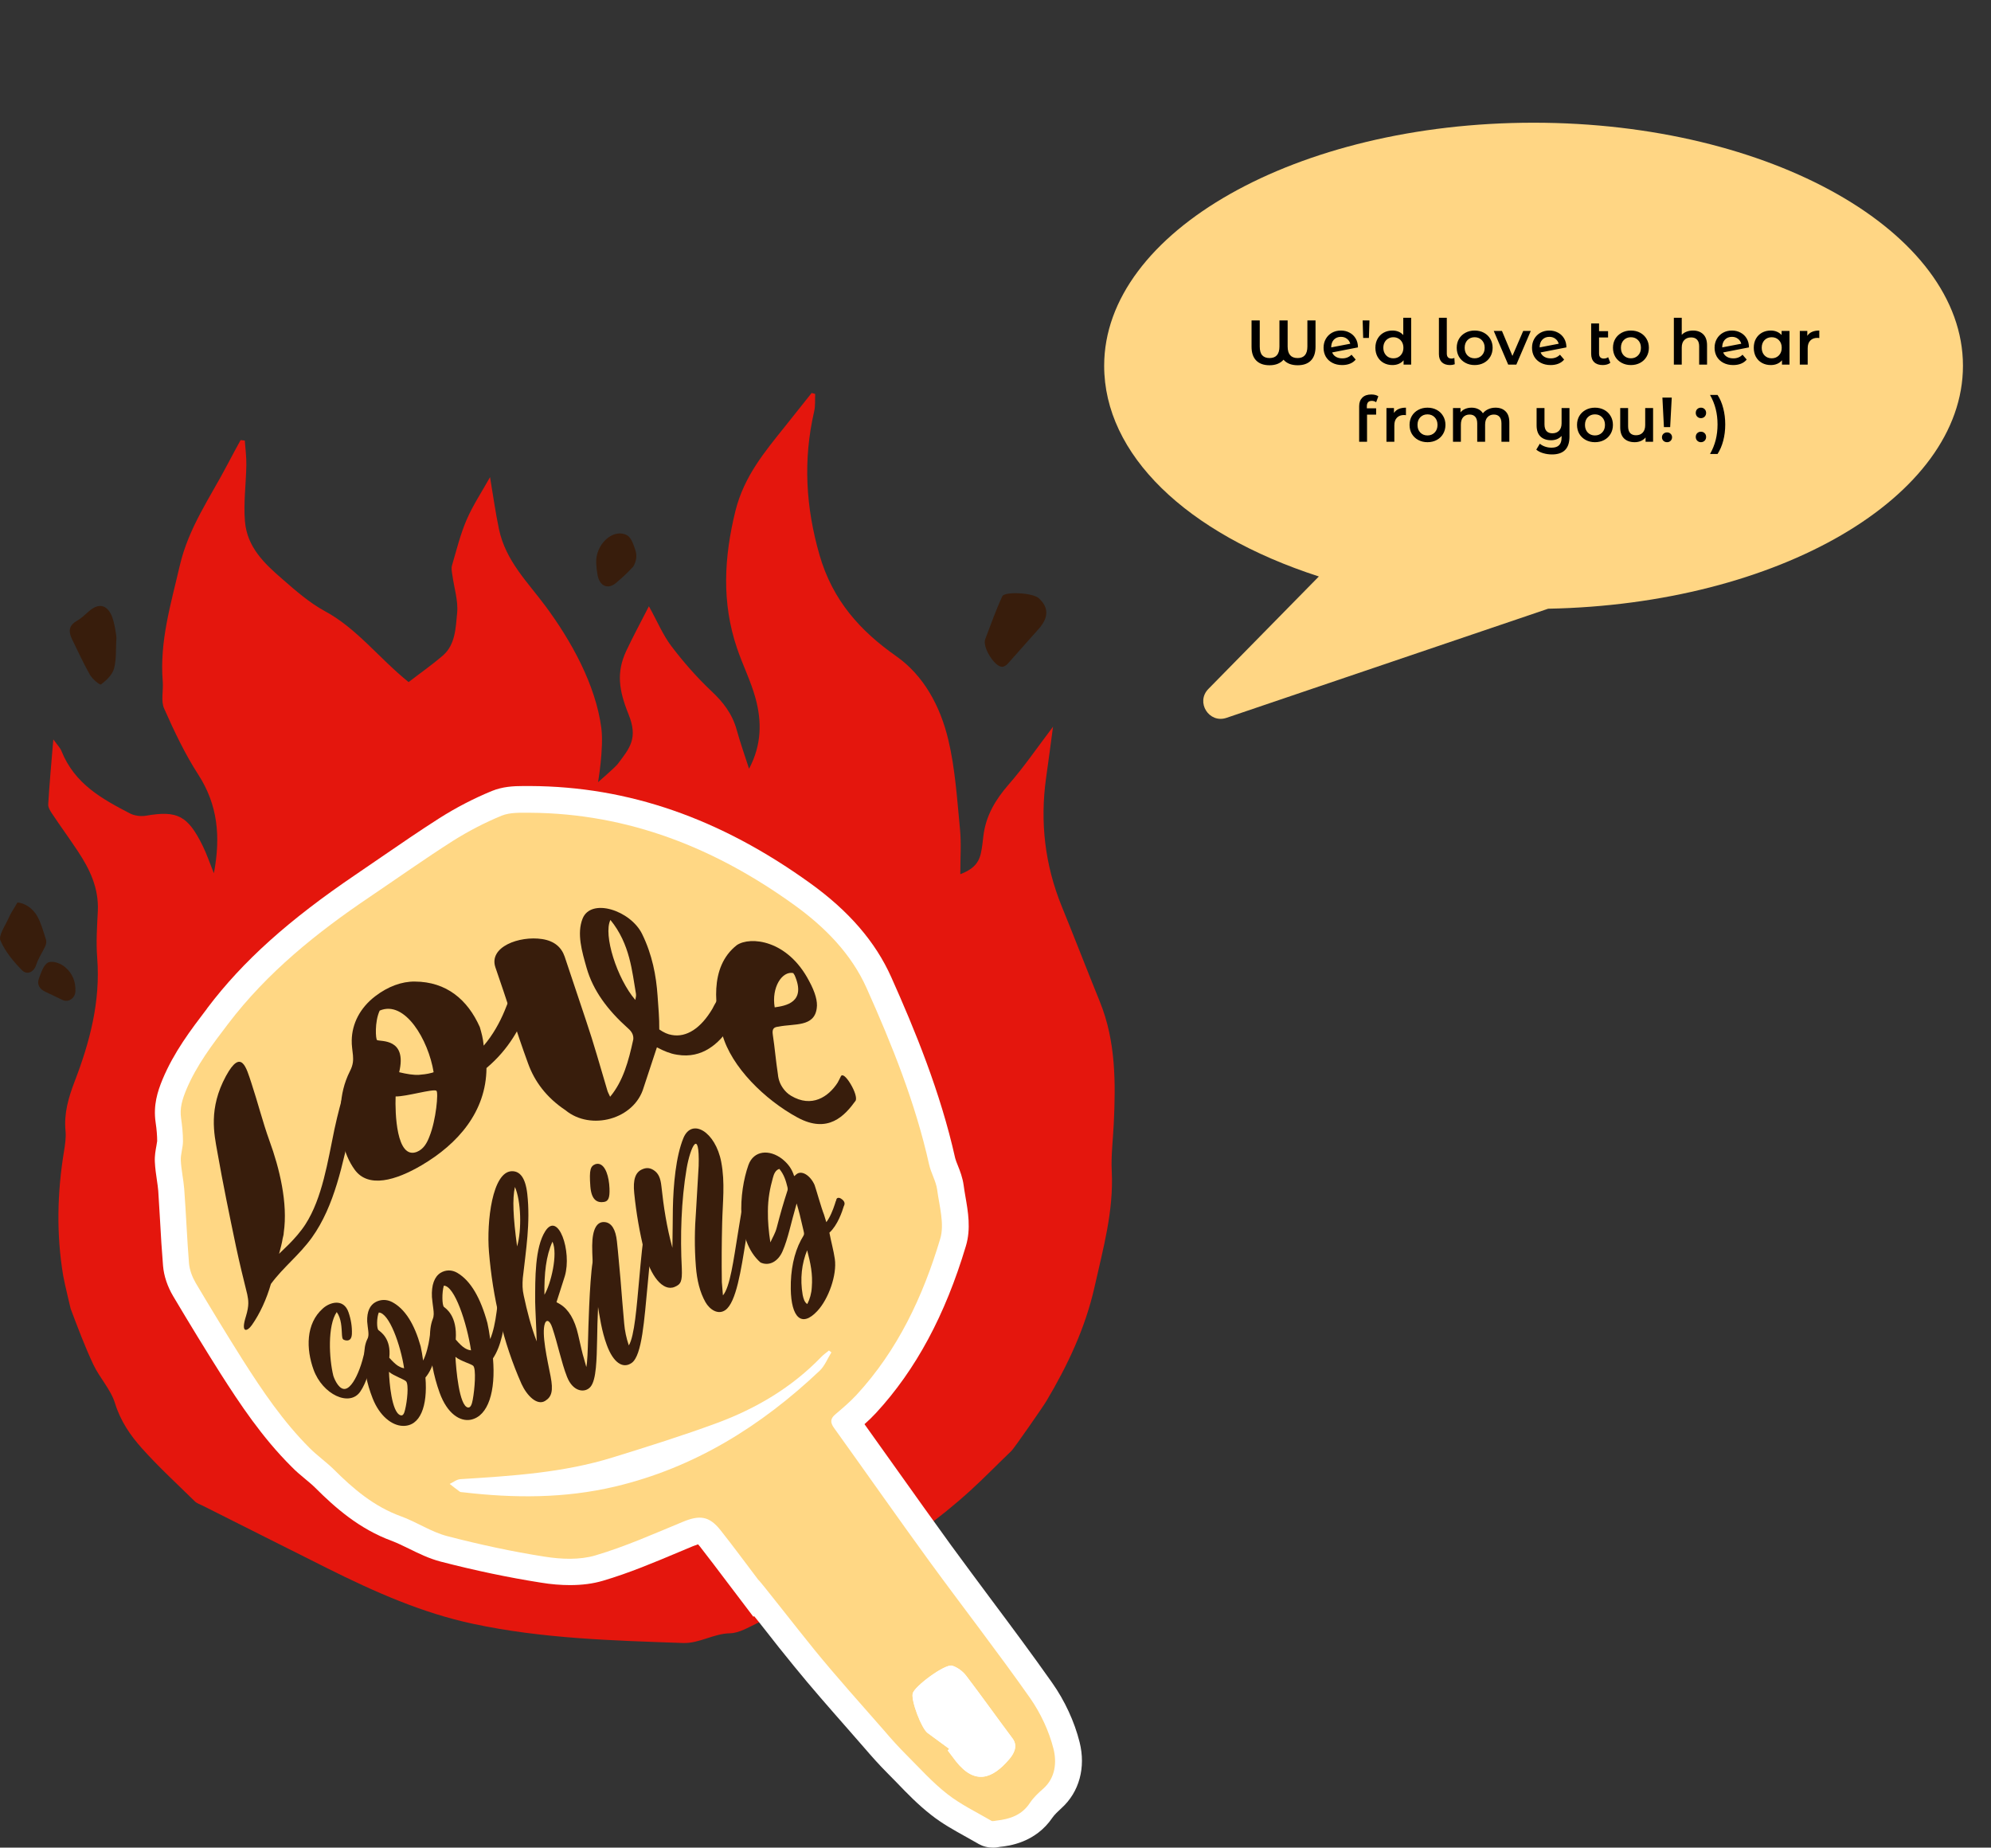
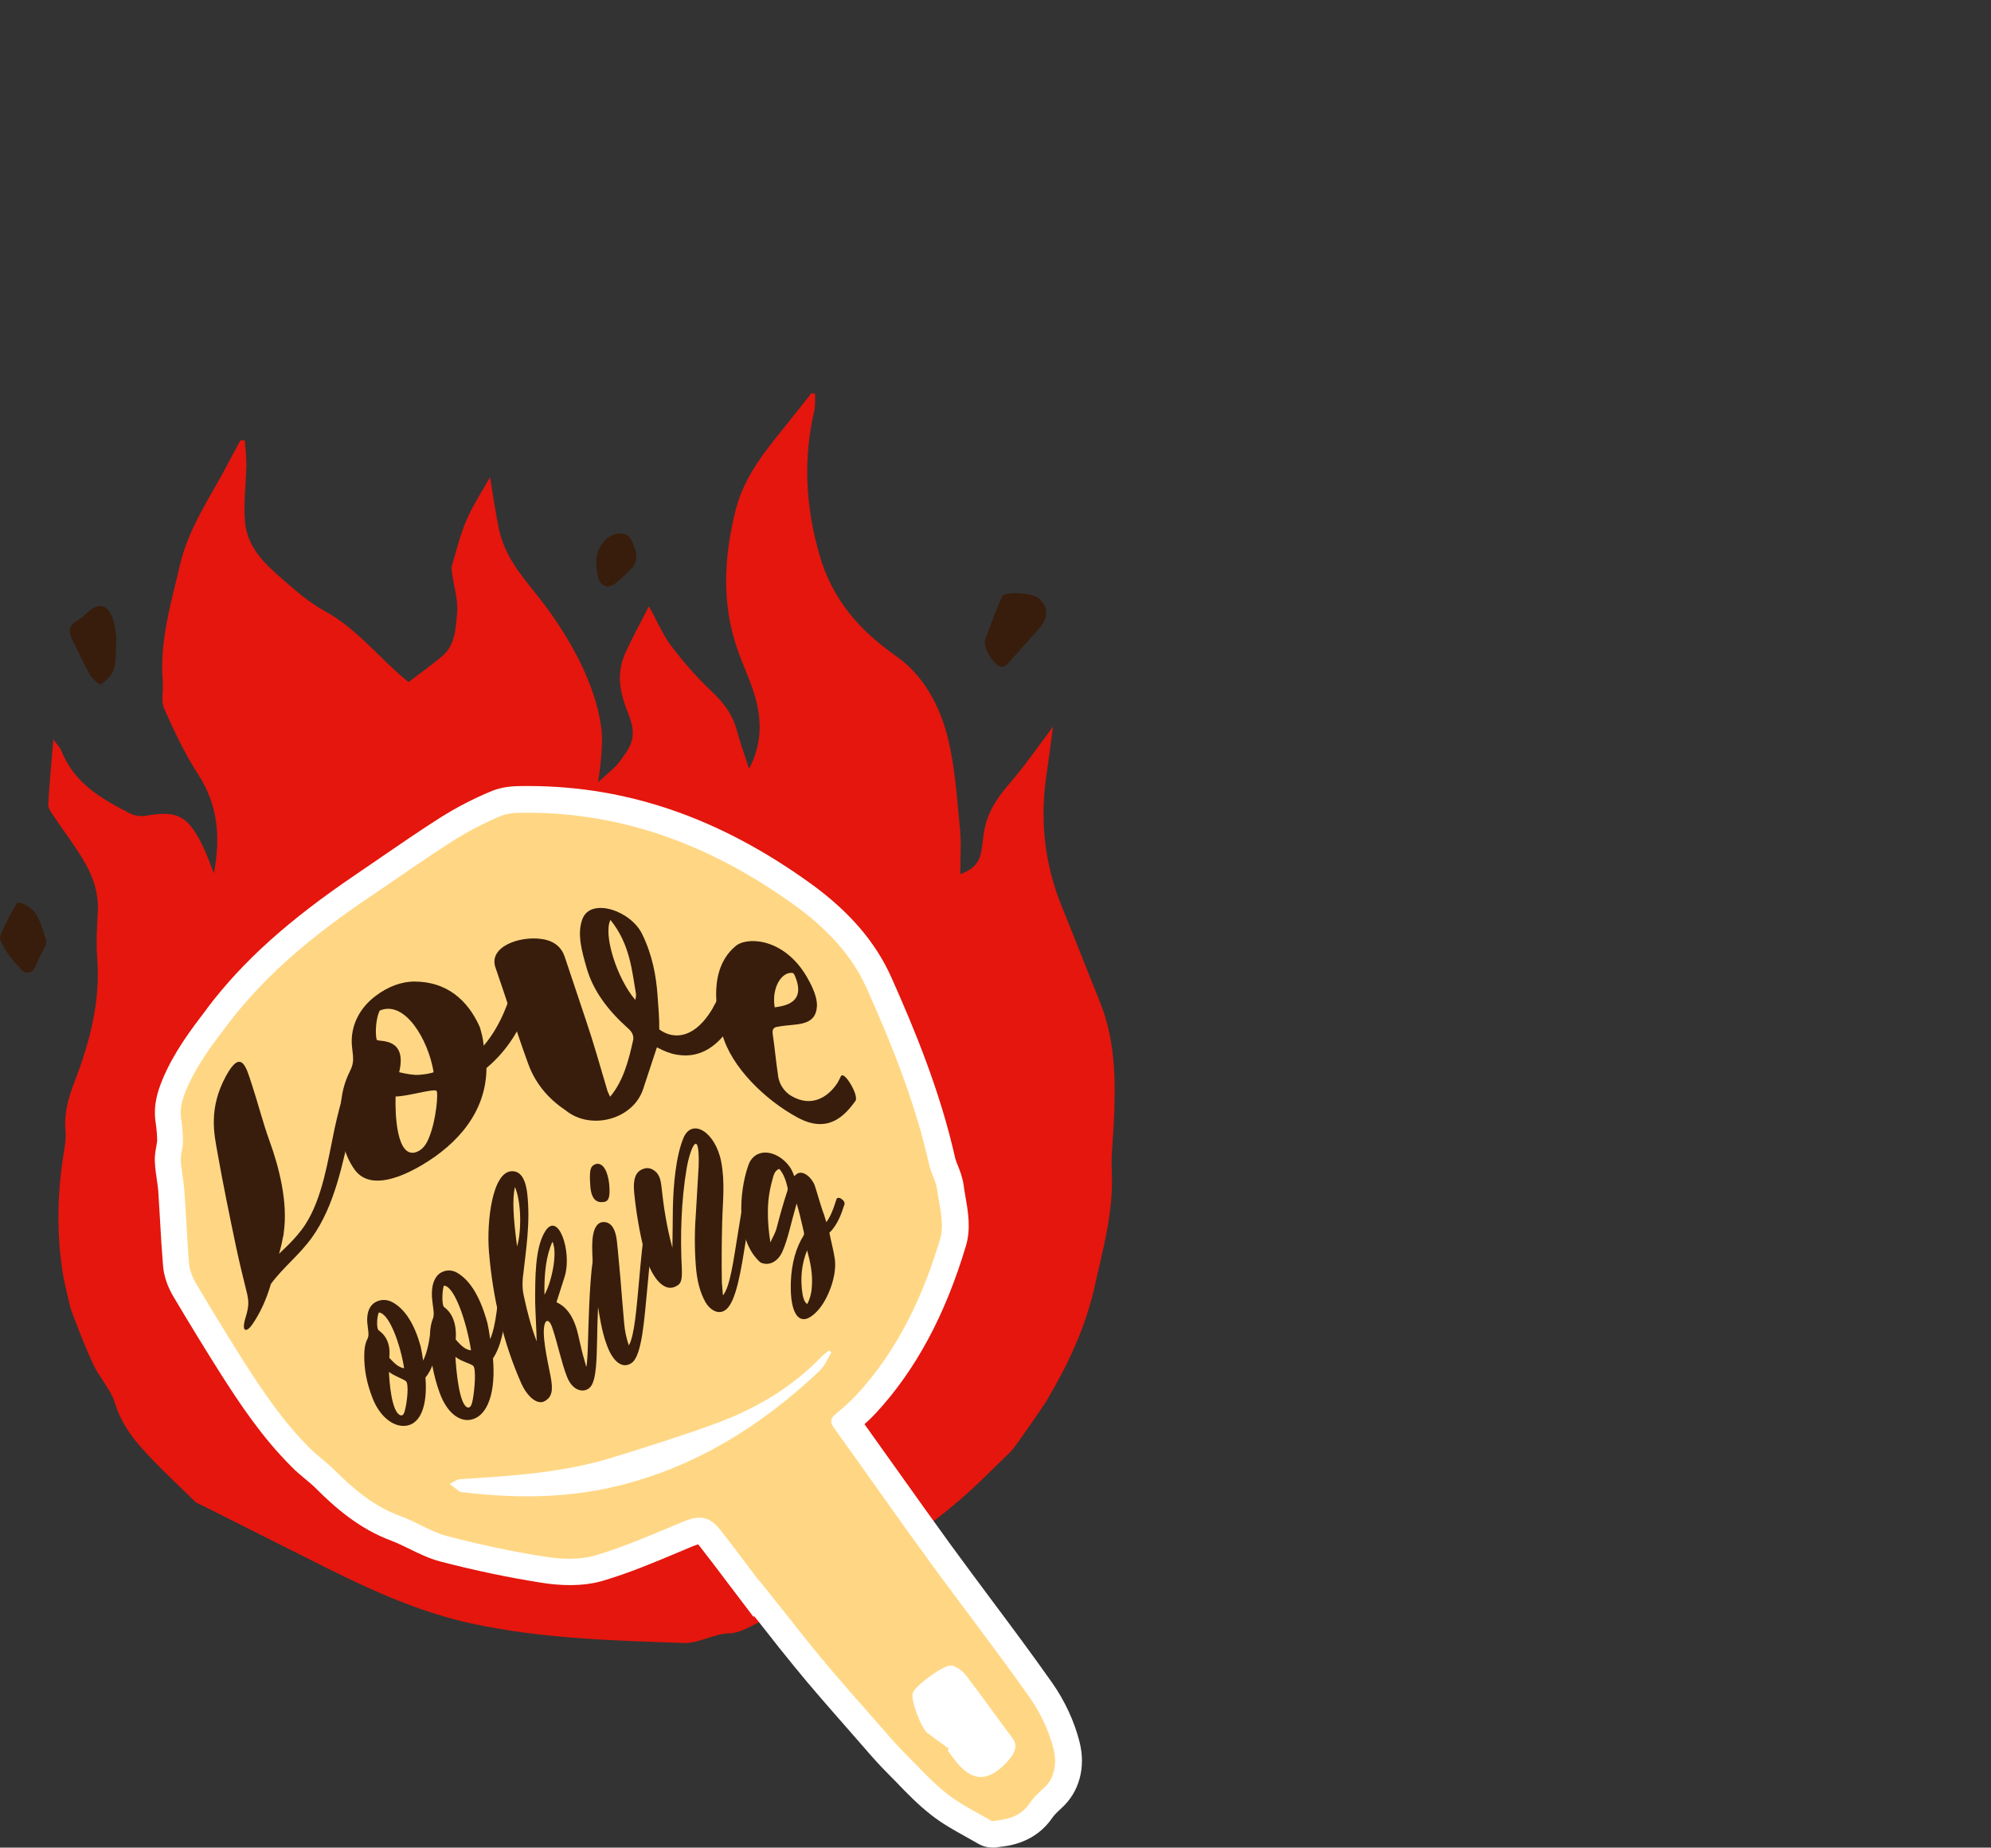
<svg xmlns="http://www.w3.org/2000/svg" width="568" height="527" viewBox="0 0 568 527" fill="none">
  <rect x="0" y="0" width="568" height="527" fill="#333333" stroke="none" />
  <g clip-path="url(#clip0_606_275005)">
    <path d="M18.032 363.883C16.049 352.077 16.313 340.227 18.253 328.422C18.561 326.528 18.87 324.501 18.694 322.607C18.209 317.541 19.531 313.092 21.295 308.467C25.615 297.234 28.701 285.649 27.732 273.183C27.379 268.778 27.688 264.284 27.908 259.879C28.217 253.316 25.615 247.942 22.265 242.876C19.884 239.264 17.327 235.784 14.946 232.216C14.373 231.379 13.712 230.321 13.756 229.44C14.109 223.582 14.638 217.723 15.211 210.895C16.445 212.613 17.195 213.318 17.547 214.243C21.339 223.67 29.186 227.899 37.034 231.995C38.401 232.7 40.208 232.92 41.707 232.656C50.569 231.114 53.611 232.656 57.843 241.29C58.989 243.625 59.827 246.136 61.017 249.087C63.001 238.603 62.12 229.529 56.565 220.939C52.773 215.08 49.687 208.56 46.821 202.085C45.851 199.927 46.645 196.931 46.425 194.332C45.499 182.879 48.761 172.263 51.274 161.382C53.831 150.37 60.047 141.78 64.985 132.309C66.175 130.018 67.41 127.772 68.644 125.525C69.041 125.569 69.438 125.613 69.835 125.657C70.011 127.992 70.32 130.371 70.276 132.705C70.187 138.036 69.438 143.454 69.879 148.696C70.496 156.14 75.522 160.81 80.504 165.127C84.339 168.475 88.263 171.91 92.628 174.289C101.754 179.179 108.058 187.681 116.567 194.552C119.697 192.13 123.18 189.707 126.398 186.932C129.881 183.892 130.014 179.091 130.41 174.862C130.763 171.338 129.529 167.638 129.044 163.981C128.911 163.1 128.691 162.087 128.956 161.25C130.234 156.889 131.336 152.396 133.1 148.299C134.907 144.115 137.464 140.282 139.801 136.097C140.683 141.295 141.344 146.185 142.358 150.986C144.298 160.061 150.602 166.096 155.716 173.012C162.903 182.747 169.912 195.213 171.544 207.635C172.293 213.274 170.618 223.097 170.618 223.097C170.618 223.097 175.159 219.177 176.173 217.987C179.612 213.406 182.125 210.675 179.303 203.715C176.525 196.843 175.82 191.777 178.642 185.698C180.581 181.558 182.742 177.593 185.122 172.924C187.547 177.285 189.134 181.161 191.559 184.333C194.998 188.87 198.789 193.187 202.89 197.063C206.24 200.191 208.885 203.539 210.164 208.164C211.134 211.688 212.368 215.168 213.691 219.265C217.306 212.481 217.35 205.785 215.543 199.178C214.22 194.288 211.883 189.707 210.252 184.861C205.843 171.866 206.549 158.96 209.811 145.7C212.28 135.833 218.188 128.829 224.007 121.561C226.52 118.433 229.033 115.261 231.546 112.09C231.899 112.178 232.207 112.266 232.56 112.354C232.472 114.028 232.648 115.79 232.251 117.42C229.077 131.208 229.871 144.687 233.795 158.299C237.542 171.294 245.434 179.972 255.662 187.152C263.509 192.658 268.227 201.38 270.519 210.939C272.503 219.221 273.032 227.899 273.87 236.489C274.266 240.541 273.958 244.638 273.958 249.351C277.044 248.162 279.116 246.62 279.821 243.404C280.174 241.819 280.35 240.189 280.527 238.559C281.232 232.612 284.01 228.075 287.757 223.758C292.078 218.824 295.869 213.274 300.41 207.283C299.661 212.789 299.088 217.371 298.426 221.908C296.663 234.55 298.118 246.752 302.879 258.47C306.582 267.544 310.109 276.707 313.813 285.825C318.309 296.97 318.309 308.731 317.736 320.581C317.516 325.074 316.943 329.611 317.163 334.06C317.736 345.47 314.694 356.174 312.27 367.01C309.624 378.816 304.554 389.476 298.558 399.564C297.633 401.149 289.256 413.175 288.551 413.836C284.627 417.58 280.835 421.501 276.824 425.157C258.616 441.72 237.542 452.865 215.983 462.996C213.47 464.186 210.825 465.816 208.224 465.86C203.595 465.948 199.495 468.767 194.954 468.635C174.894 467.93 154.791 467.401 134.995 463.173C120.491 460.089 106.868 454.054 93.465 447.358C81.562 441.412 69.703 435.421 57.843 429.474C57.05 429.077 56.168 428.813 55.55 428.196C50.48 423.219 45.234 418.417 40.473 413.087C37.21 409.431 34.389 405.378 32.802 400.224C31.567 396.26 28.437 393.044 26.629 389.212C24.205 384.058 22.177 378.64 20.149 373.265C19.972 372.428 18.429 366.173 18.032 363.883Z" fill="#E4160D" />
    <path d="M296.354 170.633C299.352 173.364 299.087 176.316 296.266 179.443C293.312 182.703 290.491 186.007 287.537 189.266C287.14 189.751 286.434 190.191 285.905 190.191C283.745 190.235 280.218 184.553 281.056 182.35C282.643 178.21 284.098 174.025 285.95 170.06C286.567 168.695 294.547 169.003 296.354 170.633Z" fill="#381D0C" />
    <path d="M33.198 182.044C33.022 184.951 33.242 187.991 32.536 190.678C32.052 192.484 30.332 194.07 28.833 195.215C28.48 195.479 26.32 193.673 25.615 192.396C23.763 189.136 22.22 185.7 20.545 182.308C19.487 180.15 19.619 178.432 21.823 177.154C23.146 176.405 24.292 175.304 25.439 174.291C28.084 172 30.464 172.397 31.875 175.657C32.713 177.639 33.33 182 33.198 182.044Z" fill="#381D0C" />
    <path d="M4.982 257.414C6.79 257.546 9.171 258.78 10.626 261.335C11.772 263.361 12.389 265.784 13.139 268.074C13.315 268.603 13.139 269.44 12.874 269.968C12.081 271.686 10.934 273.316 10.361 275.122C9.523 277.633 7.539 277.986 6.349 276.796C3.924 274.374 1.544 271.51 0.133 268.295C-0.484 266.885 1.411 264.154 2.337 262.127C2.91 260.718 3.748 259.528 4.982 257.414Z" fill="#381D0C" />
    <path d="M181.198 156.713C181.639 157.902 181.639 159.268 181.198 160.457C180.978 161.03 180.801 161.47 180.493 161.779C178.994 163.409 177.363 164.906 175.687 166.316C173.395 168.21 171.058 167.153 170.485 164.069C170.265 162.924 170.132 161.779 170.088 160.589C169.824 155.391 174.806 150.546 178.862 152.66C180.008 153.277 180.625 155.039 181.198 156.713Z" fill="#381D0C" />
-     <path d="M21.515 282.74C21.427 284.766 19.487 286.044 17.811 285.207C16.18 284.414 14.549 283.665 12.918 282.872C11.331 282.123 10.449 280.846 11.11 279.084C11.727 277.366 12.521 275.031 13.8 274.502C15.122 273.974 17.415 274.811 18.649 275.912C20.809 277.806 21.603 280.141 21.515 282.74Z" fill="#381D0C" />
    <path d="M283.304 527.003C281.805 527.003 280.438 526.65 279.16 525.945L279.027 525.857C277.881 525.196 276.735 524.58 275.589 523.919C272.282 522.069 268.799 520.175 265.581 517.62C261.922 514.757 258.791 511.541 255.794 508.413C254.912 507.532 254.074 506.651 253.192 505.77C250.768 503.347 248.519 500.792 246.623 498.59C245.036 496.74 243.405 494.89 241.774 493.04C236.748 487.313 231.502 481.366 226.564 475.287C224.051 472.248 220.524 467.799 217.438 463.834C216.688 462.909 215.939 461.896 215.145 460.971L214.925 461.147L210.384 455.156C209.37 453.835 208.356 452.469 207.342 451.148C204.829 447.844 202.272 444.408 199.671 441.104C199.45 440.84 199.274 440.664 199.142 440.487C198.833 440.575 198.348 440.752 197.687 441.016C196.32 441.589 194.953 442.161 193.587 442.734C186.665 445.641 179.479 448.681 171.984 450.883C169.162 451.72 166.032 452.117 162.593 452.117C160.036 452.117 157.215 451.896 154.305 451.412C145.047 449.958 135.436 447.932 125.737 445.421C122.342 444.54 119.344 443.042 116.655 441.721C114.935 440.884 113.304 440.091 111.805 439.518C102.503 436.126 95.537 429.959 89.938 424.365C89.1 423.528 88.086 422.691 87.028 421.81C85.75 420.753 84.427 419.651 83.149 418.33C74.728 409.96 68.335 400.269 62.957 391.856C58.548 384.896 54.139 377.671 49.422 369.742C47.791 367.011 46.733 363.883 46.512 361.02C46.16 356.791 45.895 352.518 45.675 348.378C45.498 345.47 45.322 342.563 45.145 339.656C45.057 338.731 44.925 337.629 44.749 336.528C44.528 334.986 44.264 333.268 44.176 331.418C44.087 329.612 44.396 328.07 44.617 326.837C44.705 326.352 44.793 325.736 44.837 325.471C44.837 323.974 44.705 322.212 44.396 320.141C43.691 315.252 44.925 311.375 46.38 307.851C49.642 300.054 54.404 293.799 59.033 287.72L59.209 287.456C69.349 274.064 82.399 262.391 101.445 249.484C103.914 247.81 106.382 246.092 108.851 244.418C114.186 240.762 119.697 236.974 125.296 233.406C130.013 230.41 135.083 227.767 140.329 225.609C143.372 224.375 146.414 224.199 149.279 224.199C149.676 224.199 151.307 224.199 151.307 224.199C179.302 224.331 205.402 233.406 231.061 251.863C242.171 259.836 249.754 268.646 254.251 278.69C260.908 293.579 268.27 311.375 272.503 330.361C272.635 330.846 272.899 331.594 273.252 332.431C273.869 333.973 274.619 335.867 274.927 338.158C275.06 339.171 275.236 340.228 275.412 341.241C276.162 345.558 277.044 350.492 275.545 355.426C269.637 375.16 261.26 390.71 249.93 403C248.828 404.19 247.726 405.247 246.623 406.216C249.754 410.621 252.884 414.982 256.014 419.387C261.04 426.435 266.198 433.704 271.356 440.796C275.148 445.994 279.072 451.236 282.863 456.346C288.594 464.01 294.502 471.939 300.145 479.957C303.76 485.066 306.538 491.101 307.993 496.916C309.8 504.14 307.904 511.144 302.834 515.726C301.865 516.607 300.806 517.62 300.233 518.457C295.384 525.593 287.845 526.518 285.244 526.782C284.803 526.87 284.097 527.003 283.304 527.003Z" fill="white" />
    <path d="M300.542 498.809C299.264 493.743 296.883 488.677 293.885 484.36C284.583 471.145 274.663 458.37 265.14 445.331C255.97 432.733 247.065 420.002 237.983 407.36C236.792 405.73 236.836 404.629 238.379 403.351C240.407 401.633 242.479 399.871 244.287 397.933C256.102 385.158 263.333 369.741 268.226 353.354C269.505 349.125 267.962 343.971 267.345 339.258C266.992 336.835 265.581 334.544 265.052 332.122C261.172 314.678 254.515 298.115 247.241 281.86C242.876 272.081 235.337 264.416 226.52 258.073C203.991 241.862 179.259 231.995 151.175 231.819C148.442 231.819 145.488 231.686 143.107 232.656C138.302 234.638 133.629 237.061 129.22 239.836C121.196 244.946 113.437 250.452 105.545 255.782C90.379 266.002 76.227 277.367 65.073 292.036C60.576 297.938 56.123 303.753 53.17 310.757C51.979 313.664 51.23 316.043 51.671 319.039C51.979 321.197 52.2 323.356 52.2 325.514C52.2 327.364 51.494 329.214 51.583 331.02C51.715 333.707 52.332 336.395 52.552 339.082C53.081 346.174 53.346 353.266 53.919 360.358C54.096 362.252 54.845 364.234 55.815 365.908C60.179 373.265 64.632 380.577 69.217 387.846C74.904 396.788 80.812 405.51 88.351 413.042C90.511 415.201 93.024 416.963 95.185 419.077C100.784 424.672 106.691 429.694 114.318 432.469C118.859 434.099 123.004 436.962 127.589 438.151C136.759 440.53 146.061 442.556 155.408 444.01C160.125 444.759 165.327 444.979 169.824 443.658C178.333 441.147 186.533 437.491 194.733 434.099C199.583 432.072 202.316 432.381 205.535 436.433C209.238 441.103 212.765 445.904 216.336 450.618C216.512 450.485 226.961 463.965 232.339 470.572C238.776 478.458 245.61 486.034 252.311 493.699C254.295 496.034 256.367 498.324 258.527 500.483C262.363 504.315 266.022 508.412 270.254 511.716C274.09 514.711 278.587 516.87 282.819 519.336C283.172 519.557 283.789 519.336 284.274 519.292C288.11 518.852 291.504 517.751 293.797 514.271C294.811 512.729 296.222 511.407 297.632 510.174C301.203 507.002 301.468 502.465 300.542 498.809ZM287.889 501.804C283.216 507.267 278.234 509.337 272.723 502.377C271.93 501.364 271.18 500.351 270.387 499.293C270.519 499.117 270.651 498.941 270.783 498.809C268.755 497.311 266.683 495.813 264.655 494.316C262.892 493.038 259.894 485.109 260.379 483.039C260.864 480.968 269.725 474.449 271.665 475.11C273.164 475.594 274.663 476.695 275.633 477.973C280.13 483.876 284.406 489.911 288.859 495.857C290.578 498.148 289.035 500.483 287.889 501.804Z" fill="#FFD784" />
    <path d="M287.889 501.804C283.216 507.266 278.234 509.337 272.723 502.377C271.929 501.363 271.18 500.35 270.386 499.293C270.519 499.117 270.651 498.941 270.783 498.808C268.755 497.311 266.683 495.813 264.655 494.315C262.892 493.038 259.894 485.109 260.379 483.038C260.863 480.968 269.725 474.449 271.665 475.109C273.164 475.594 274.663 476.695 275.633 477.973C280.13 483.875 284.406 489.91 288.859 495.857C290.578 498.148 289.035 500.482 287.889 501.804Z" fill="white" />
-     <path d="M106.383 386.087C106.207 386.924 106.163 387.364 105.986 388.201C105.545 390.536 104.531 394.368 102.812 396.879C99.77 401.416 92.011 397.76 89.454 390.668C87.338 384.853 87.161 377.541 92.143 373.18C94.039 371.462 98.007 370.229 99.417 374.281C100.123 376.308 100.475 378.422 100.387 380.536C100.299 381.99 99.638 382.519 98.536 382.298C97.786 382.122 97.654 381.902 97.566 380.889C97.433 378.642 97.433 376.175 96.067 374.237C93.421 378.07 93.862 387.452 95.097 392.43C95.626 394.016 96.948 396.527 98.58 396.13C100.079 395.778 101.534 393.223 102.548 390.536C103.165 388.95 103.65 387.1 104.135 385.118C104.179 384.942 104.179 384.809 104.223 384.633C104.399 383.752 104.928 383.488 105.634 383.884C106.251 384.281 106.559 385.162 106.383 386.087Z" fill="#381D0C" />
    <path d="M125.252 381.152C124.591 385.645 123.753 390.094 121.372 392.913C122.034 401.019 119.918 406.877 114.892 406.701C111.806 406.613 108.279 403.882 106.295 398.816C104.619 394.543 103.87 390.623 103.914 386.614C103.914 384.852 104.134 383.31 104.796 381.945C105.192 381.24 105.148 380.447 105.06 379.61C104.972 378.729 104.796 377.76 104.752 376.923C104.663 374.148 105.501 372.21 107.265 371.329C108.675 370.624 110.307 370.58 111.85 371.373C115.597 373.355 118.242 377.716 120.006 384.015C120.27 385.337 120.491 386.35 120.711 388.068C121.593 386.35 122.21 383.883 122.563 381.548C122.695 380.756 122.739 380.403 122.871 379.61C123.004 378.509 123.533 378.112 124.282 378.509C124.988 378.905 125.384 380.007 125.252 381.152ZM107.97 379.39C108.543 379.874 111.673 381.769 111.056 387.275C112.026 388.332 112.864 389.169 113.525 389.566C113.966 389.83 114.451 390.094 115.068 390.226C115.112 390.226 115.244 390.27 115.288 390.27C114.274 383.575 111.012 374.456 108.058 374.368C107.441 375.91 107.441 378.905 107.97 379.39ZM115.553 402.12C116.17 399.697 116.655 394.94 115.862 394.015C115.288 393.398 112.29 392.429 110.968 391.284C111.056 394.103 111.717 402.825 114.23 403.662C114.98 403.97 115.333 403.089 115.553 402.12Z" fill="#381D0C" />
    <path d="M144.43 373.753C143.813 378.819 143.019 383.884 140.638 387.452C141.432 396.703 139.36 403.883 134.334 404.94C131.248 405.557 127.589 403.223 125.428 397.276C123.621 392.254 122.739 387.364 122.651 382.21C122.607 380.008 122.783 377.982 123.444 376.264C123.841 375.339 123.753 374.369 123.621 373.312C123.489 372.211 123.312 371.066 123.224 369.964C123.048 366.528 123.929 364.15 125.693 363.048C127.148 362.167 128.867 362.123 130.454 363.048C134.334 365.339 137.111 370.273 139.051 377.365C139.36 378.863 139.58 379.964 139.845 381.946C140.727 379.876 141.3 377.012 141.652 374.325C141.785 373.444 141.829 373.004 141.917 372.123C142.049 370.845 142.578 370.405 143.328 370.845C144.121 371.242 144.562 372.475 144.43 373.753ZM126.663 372.784C127.192 373.224 130.498 375.294 130.013 382.078C131.027 383.268 131.909 384.105 132.57 384.501C133.011 384.765 133.496 385.03 134.158 385.118C134.202 385.118 134.334 385.162 134.378 385.162C133.188 377.365 129.705 366.749 126.619 366.705C126.046 368.599 126.09 372.299 126.663 372.784ZM134.863 399.258C135.436 396.218 135.877 390.404 134.995 389.567C134.466 389.038 131.336 388.201 129.925 387.012C130.102 390.404 130.983 401.02 133.496 401.46C134.29 401.593 134.643 400.447 134.863 399.258Z" fill="#381D0C" />
    <path d="M171.587 361.551C170.573 369.744 170.441 376.44 170.353 381.902C170.221 387.849 170.133 393.487 168.501 395.514C166.958 397.408 163.475 397.1 161.756 392.695C160.125 388.51 159.155 383.444 157.568 378.73C156.774 376.308 155.804 376.44 155.452 377.497C154.438 380.36 156.113 387.673 157.083 392.606C157.876 396.703 157.391 398.421 155.54 399.566C153.247 401.02 150.337 398.113 148.794 394.765C143.504 382.871 140.55 369.92 139.492 357.058C138.787 348.38 140.462 334.195 146.017 334.063C148.309 334.019 149.897 335.869 150.426 340.539C151.351 348.82 150.029 356.617 149.147 364.546C149.015 366.308 149.015 367.806 149.412 369.524C150.382 374.061 151.484 378.378 153.115 382.607C153.071 380.228 152.674 372.652 152.674 371.286C152.674 364.634 152.586 355.868 155.54 351.199C159.243 345.34 163.211 356.925 161.139 363.974C160.169 366.969 159.728 368.467 158.758 371.418C159.155 371.638 159.375 371.771 159.772 371.991C162.197 373.444 163.96 376.396 164.93 380.669C165.636 383.708 166.121 386.043 166.606 387.541C166.87 388.51 167.002 388.95 167.267 389.919C167.576 388.378 167.664 385.69 167.796 380.889C167.796 380.801 168.149 365.515 169.074 359.921C169.207 358.599 169.824 358.071 170.573 358.555C171.367 359.04 171.72 360.229 171.587 361.551ZM147.516 355.516C148.883 350.847 148.662 342.565 146.899 338.556C146.149 342.036 146.37 346.97 147.516 355.516ZM157.612 354.15C155.76 358.247 155.231 363.225 155.319 369.304C157.127 366.308 159.243 357.674 157.612 354.15Z" fill="#381D0C" />
    <path d="M185.872 355.382C185.387 359.566 185.079 363.09 184.77 366.35C183.8 376.35 183.183 386.613 180.229 388.728C177.716 390.534 174.939 388.684 173.087 383.574C171.676 379.742 171.059 375.601 170.398 371.416C169.56 365.954 168.943 360.668 168.943 355.294C168.987 350.58 170.265 348.245 172.69 348.598C174.498 348.862 175.644 350.712 175.997 354.06C176.393 357.628 176.658 361.196 177.011 364.808C177.363 369.037 177.672 373.222 178.069 377.495C178.245 379.565 178.686 381.68 179.391 383.75C181.023 381.107 181.64 372.561 182.345 364.985C182.61 362.165 182.83 359.346 183.139 356.659C183.271 355.47 183.359 354.897 183.491 353.708C183.624 352.43 184.153 351.902 184.946 352.474C185.652 352.915 186.004 354.104 185.872 355.382ZM170.883 331.991C172.734 332.387 173.748 335.559 173.88 338.995C173.969 341.55 173.616 342.607 172.337 342.827C170.442 343.136 168.722 342.387 168.414 338.378C168.061 333.533 168.458 332.608 169.913 332.035C170.089 331.991 170.53 331.903 170.883 331.991Z" fill="#381D0C" />
    <path d="M214.131 345.867C213.602 348.863 213.338 350.449 212.809 353.576C211.398 362.342 210.031 371.461 206.945 373.663C204.829 375.161 202.448 373.487 201.258 371.417C199.671 368.597 198.833 365.206 198.524 361.241C198.083 355.647 198.172 350.493 198.568 345.339C198.877 340.141 199.009 337.542 199.318 332.52C199.626 321.463 196.937 327.146 195.879 333.313C194.336 342.475 194.027 352.519 194.512 361.814C194.645 365.514 194.248 366.307 192.484 367.056C189.134 368.509 185.475 363.84 183.843 357.056C182.477 351.594 181.507 346 180.934 340.317C180.537 336.441 181.286 334.414 183.094 333.577C184.108 333.093 185.21 332.961 186.4 333.709C187.811 334.59 188.428 335.912 188.693 338.379C189.31 344.149 190.192 349.964 191.823 355.911C191.911 351.021 191.911 347.894 191.955 344.81C192.088 337.85 192.837 329.789 194.953 324.635C197.378 318.732 204.123 322.829 205.755 331.419C206.901 337.454 206.151 342.916 206.019 348.951C205.887 354.413 205.843 359.831 205.931 365.69C206.063 367.188 206.107 367.981 206.24 369.478C208.268 367.188 209.282 359.303 210.472 352.034C211.001 348.863 211.221 347.321 211.75 344.282C211.883 343.224 212.632 342.96 213.205 343.401C213.911 343.841 214.307 344.854 214.131 345.867Z" fill="#381D0C" />
    <path d="M240.892 343.62C240.848 343.797 240.804 343.885 240.716 344.061C240.275 345.559 238.952 349.479 236.616 351.594C237.101 354.193 237.806 356.659 238.159 359.082C238.82 363.663 236.351 370.535 233.177 373.927C228.68 378.773 225.726 375.777 225.594 367.672C225.506 362.298 226.52 357.452 228.504 353.708C229.65 351.594 229.562 352.607 228.901 349.611C228.46 347.585 227.931 345.471 227.269 343.268C225.594 349.039 224.845 353.223 223.257 356.88C221.979 359.831 219.422 361.241 216.953 360.095C209.811 353.84 210.781 340.008 213.514 332.299C215.013 328.115 219.51 327.718 223.213 330.626C224.712 331.859 225.859 333.225 226.564 335.471C226.784 335.295 226.917 335.207 227.137 334.987C228.68 333.621 231.193 335.295 232.383 337.982C232.692 338.775 234.367 344.722 235.073 346.44C235.337 347.321 235.469 347.717 235.734 348.598C236.792 347.233 237.63 345.118 238.159 343.488C238.247 343.136 238.335 343.004 238.423 342.651C238.511 342.475 238.6 342.343 238.6 342.123C238.776 341.506 239.481 341.55 240.01 341.947C240.76 342.431 241.069 343.048 240.892 343.62ZM224.668 339.524C224.756 339.215 224.712 338.907 224.668 338.687C224.227 336.881 223.698 335.031 222.332 333.401C221.229 333.753 220.789 334.81 220.48 336C219.686 338.819 219.069 341.902 219.069 345.515C219.025 348.29 219.29 351.285 219.774 354.369C220.436 352.871 221.141 351.858 221.582 350.184C222.772 345.647 223.39 343.488 224.668 339.524ZM230.267 356.615C228.724 360.36 228.195 364.765 228.989 369.346C229.209 370.403 229.518 371.504 230.311 371.945C231.017 370.579 231.502 368.905 231.59 367.187C231.898 363.355 231.237 360.316 230.267 356.615Z" fill="#381D0C" />
    <path d="M103.165 310.232C101.974 314.417 101.401 316.531 100.255 320.804C97.786 331.773 95.493 343.931 88.969 353.005C85.309 358.071 80.857 361.375 77.285 366.22C76.051 370.537 74.155 374.678 71.863 377.938C70.54 379.832 68.6 380.405 70.143 375.515C71.157 372.211 70.849 370.846 70.54 369.216C69.394 364.59 68.336 360.273 67.366 355.736C65.47 346.706 63.575 337.499 61.987 328.469C61.106 323.491 59.43 316.179 64.456 306.928C68.865 298.823 70.276 304.594 71.731 308.955C73.538 314.417 74.949 320.055 76.889 325.429C79.71 333.138 82.179 343.182 80.945 351.595C80.945 352.036 80.812 352.609 80.636 353.269C80.46 354.503 80.063 355.912 79.622 357.63C79.887 357.234 84.428 353.446 87.161 349.173C91.966 341.684 93.51 331.2 95.405 322.126C96.375 317.588 97.433 313.888 98.139 311.245C98.624 309.439 99.814 307.897 101.533 307.589C103.032 307.325 103.65 308.382 103.165 310.232Z" fill="#381D0C" />
    <path d="M150.866 287.15C148.353 293.097 145.311 299.132 138.786 304.638C138.698 317.104 130.63 326.267 120.314 332.346C112.907 336.707 105.059 338.997 101.18 333.623C97.962 329.174 96.639 323.051 97.212 315.519C97.432 312.259 98.094 308.999 99.813 305.563C100.827 303.625 100.783 302.303 100.695 301.026C100.563 299.572 100.298 298.163 100.342 296.709C100.43 291.996 102.679 287.502 107.043 284.155C110.659 281.379 114.626 279.926 118.33 279.97C127.368 280.014 133.407 285.124 136.89 292.965C137.375 294.683 137.772 295.96 137.993 298.251C140.55 295.299 142.578 291.643 143.944 288.339C144.385 287.238 144.606 286.709 145.046 285.608C145.62 284.066 146.986 283.406 148.926 283.846C150.601 284.243 151.439 285.652 150.866 287.15ZM107.572 296.665C108.586 297.149 116.214 296.048 113.877 305.827C116.081 306.356 117.977 306.664 119.52 306.576C120.534 306.488 121.68 306.4 123.179 306.004C123.312 305.915 123.576 305.915 123.708 305.827C122.209 296.577 115.508 285.168 108.322 288.251C106.823 291.467 107.176 296.489 107.572 296.665ZM122.518 324.152C124.414 319.483 125.119 311.51 124.502 311.113C123.532 310.497 115.949 312.787 112.863 312.743C112.687 317.281 113.039 330.804 118.903 328.557C120.887 327.765 121.857 325.914 122.518 324.152Z" fill="#381D0C" />
    <path d="M209.548 290.54C209.504 290.893 209.063 291.289 208.798 292.038C208.534 292.302 208.401 292.699 208.137 293.095C205.139 297.588 200.378 302.037 193.235 300.848C193.147 300.848 193.059 300.804 192.971 300.804C191.252 300.54 189.4 299.791 187.416 298.734C187.372 298.822 187.372 298.866 187.328 298.954C185.873 303.403 185.123 305.65 183.624 310.187C180.979 319.305 168.503 322.609 161.316 316.662C155.894 313.05 152.499 308.469 150.647 303.315C147.341 294.285 144.475 284.902 141.345 275.959C139.317 270.101 148.134 266.841 154.703 267.854C158.098 268.383 160.17 270.145 161.096 272.876C163.521 280.056 164.711 283.668 167.136 290.937C169.428 297.676 171.236 304.24 173.264 311.024C173.396 311.508 173.617 311.861 174.058 312.83C177.761 308.381 179.304 302.742 180.671 296.443C180.759 295.342 180.362 294.329 179.172 293.315C173.352 288.117 169.208 282.567 167.356 276.092C166.034 271.422 164.491 266.312 166.21 261.995C168.635 256.005 179.877 259.661 183.184 266.401C186.093 272.347 187.196 278.294 187.592 283.977C187.813 287.28 188.121 290.32 188.077 293.624C189.356 294.505 190.502 295.033 191.692 295.21C195.837 295.958 199.937 293.315 203.243 287.721C203.64 286.928 203.86 286.532 204.301 285.783C204.83 284.637 206.241 284.814 207.872 286.267C209.415 287.809 210.077 289.439 209.548 290.54ZM181.244 285.21C181.42 284.373 181.508 283.977 181.42 283.404C180.318 277.193 179.789 269.308 174.146 262.392C172.03 266.621 176.041 279.175 181.244 285.21Z" fill="#381D0C" />
    <path d="M227.49 318.734C218.231 313.712 208.621 304.33 206.063 295.035C204.035 287.723 202.14 275.873 210.208 269.574C213.999 267.019 224.668 267.988 230.84 279.838C232.56 283.009 233.309 285.652 233.001 287.59C232.295 293.009 226.608 291.907 222.067 292.832C220.877 292.965 220.171 293.317 220.48 295.211C221.053 298.955 221.318 302.524 221.935 306.488C221.979 307.105 222.155 307.898 222.42 308.603C222.817 309.704 223.919 311.51 225.638 312.523C231.59 316.091 236.351 312.831 238.952 308.823C239.349 308.118 239.526 307.722 239.878 307.017C240.275 306.18 241.377 307.061 242.656 309.175C243.89 311.246 244.463 313.14 244.111 313.933C240.98 318.25 236.263 323.492 227.49 318.734ZM226.299 277.547C223.125 276.886 220.039 281.644 221.009 287.326C224.139 286.886 230.091 285.917 226.696 278.164C226.564 277.943 226.476 277.811 226.299 277.547Z" fill="#381D0C" />
    <path d="M128.295 423.263C129.309 422.778 130.323 421.941 131.381 421.897C146.018 420.972 160.699 420.091 174.851 415.686C184.815 412.603 194.822 409.475 204.61 405.863C215.764 401.722 225.904 395.731 234.236 387.097C234.897 386.392 235.735 385.82 236.485 385.203C236.705 385.379 236.925 385.556 237.19 385.732C236.088 387.494 235.294 389.564 233.883 390.93C217.174 406.744 198.129 418.637 175.468 424.012C161.096 427.403 146.635 427.359 132.086 425.641C131.778 425.597 131.425 425.641 131.161 425.465C130.191 424.76 129.265 424.012 128.295 423.263Z" fill="white" />
  </g>
  <g clip-path="url(#clip1_606_275005)">
    <path d="M437.5 35C369.953 35 315 66.105 315 104.333C315 129.536 338.25 152.13 376.25 164.428L344.728 196.511C341.037 200.267 344.913 206.442 349.9 204.75L441.665 173.623C507.288 172.384 560 141.773 560 104.333C560 66.105 505.047 35 437.5 35Z" fill="#FFD684" />
    <path d="M375.299 91.4V98.906C375.299 100.634 374.855 101.948 373.967 102.848C373.091 103.736 371.831 104.18 370.187 104.18C369.299 104.18 368.507 104.042 367.811 103.766C367.127 103.478 366.581 103.088 366.173 102.596C365.753 103.088 365.201 103.478 364.517 103.766C363.845 104.042 363.065 104.18 362.177 104.18C360.533 104.18 359.267 103.73 358.379 102.83C357.491 101.93 357.047 100.622 357.047 98.906V91.4H359.387V98.834C359.387 99.974 359.621 100.808 360.089 101.336C360.569 101.864 361.265 102.128 362.177 102.128C364.061 102.128 365.003 101.03 365.003 98.834V91.4H367.343V98.834C367.343 101.03 368.291 102.128 370.187 102.128C372.047 102.128 372.977 101.03 372.977 98.834V91.4H375.299ZM382.956 102.218C384 102.218 384.87 101.87 385.566 101.174L386.754 102.56C386.334 103.076 385.794 103.466 385.134 103.73C384.474 103.994 383.73 104.126 382.902 104.126C381.846 104.126 380.916 103.916 380.112 103.496C379.308 103.076 378.684 102.494 378.24 101.75C377.808 100.994 377.592 100.142 377.592 99.194C377.592 98.258 377.802 97.418 378.222 96.674C378.654 95.918 379.242 95.33 379.986 94.91C380.742 94.49 381.594 94.28 382.542 94.28C383.442 94.28 384.258 94.478 384.99 94.874C385.734 95.258 386.322 95.816 386.754 96.548C387.186 97.268 387.402 98.114 387.402 99.086L380.04 100.526C380.268 101.078 380.634 101.498 381.138 101.786C381.642 102.074 382.248 102.218 382.956 102.218ZM382.542 96.08C381.714 96.08 381.042 96.35 380.526 96.89C380.022 97.43 379.77 98.156 379.77 99.068V99.086L385.206 98.042C385.05 97.454 384.732 96.98 384.252 96.62C383.784 96.26 383.214 96.08 382.542 96.08ZM388.744 91.4H390.688L390.526 96.386H388.888L388.744 91.4ZM402.581 90.644V104H400.421V102.758C400.049 103.214 399.587 103.556 399.035 103.784C398.495 104.012 397.895 104.126 397.235 104.126C396.311 104.126 395.477 103.922 394.733 103.514C394.001 103.106 393.425 102.53 393.005 101.786C392.585 101.03 392.375 100.166 392.375 99.194C392.375 98.222 392.585 97.364 393.005 96.62C393.425 95.876 394.001 95.3 394.733 94.892C395.477 94.484 396.311 94.28 397.235 94.28C397.871 94.28 398.453 94.388 398.981 94.604C399.509 94.82 399.959 95.144 400.331 95.576V90.644H402.581ZM397.505 102.2C398.045 102.2 398.531 102.08 398.963 101.84C399.395 101.588 399.737 101.234 399.989 100.778C400.241 100.322 400.367 99.794 400.367 99.194C400.367 98.594 400.241 98.066 399.989 97.61C399.737 97.154 399.395 96.806 398.963 96.566C398.531 96.314 398.045 96.188 397.505 96.188C396.965 96.188 396.479 96.314 396.047 96.566C395.615 96.806 395.273 97.154 395.021 97.61C394.769 98.066 394.643 98.594 394.643 99.194C394.643 99.794 394.769 100.322 395.021 100.778C395.273 101.234 395.615 101.588 396.047 101.84C396.479 102.08 396.965 102.2 397.505 102.2ZM413.667 104.126C412.671 104.126 411.891 103.856 411.327 103.316C410.775 102.764 410.499 101.99 410.499 100.994V90.644H412.749V100.832C412.749 101.792 413.199 102.272 414.099 102.272C414.399 102.272 414.669 102.212 414.909 102.092L415.017 103.892C414.597 104.048 414.147 104.126 413.667 104.126ZM420.691 104.126C419.719 104.126 418.843 103.916 418.063 103.496C417.283 103.076 416.671 102.494 416.227 101.75C415.795 100.994 415.579 100.142 415.579 99.194C415.579 98.246 415.795 97.4 416.227 96.656C416.671 95.912 417.283 95.33 418.063 94.91C418.843 94.49 419.719 94.28 420.691 94.28C421.675 94.28 422.557 94.49 423.337 94.91C424.117 95.33 424.723 95.912 425.155 96.656C425.599 97.4 425.821 98.246 425.821 99.194C425.821 100.142 425.599 100.994 425.155 101.75C424.723 102.494 424.117 103.076 423.337 103.496C422.557 103.916 421.675 104.126 420.691 104.126ZM420.691 102.2C421.519 102.2 422.203 101.924 422.743 101.372C423.283 100.82 423.553 100.094 423.553 99.194C423.553 98.294 423.283 97.568 422.743 97.016C422.203 96.464 421.519 96.188 420.691 96.188C419.863 96.188 419.179 96.464 418.639 97.016C418.111 97.568 417.847 98.294 417.847 99.194C417.847 100.094 418.111 100.82 418.639 101.372C419.179 101.924 419.863 102.2 420.691 102.2ZM436.708 94.388L432.586 104H430.264L426.142 94.388H428.482L431.47 101.516L434.548 94.388H436.708ZM442.423 102.218C443.467 102.218 444.337 101.87 445.033 101.174L446.221 102.56C445.801 103.076 445.261 103.466 444.601 103.73C443.941 103.994 443.197 104.126 442.369 104.126C441.313 104.126 440.383 103.916 439.579 103.496C438.775 103.076 438.151 102.494 437.707 101.75C437.275 100.994 437.059 100.142 437.059 99.194C437.059 98.258 437.269 97.418 437.689 96.674C438.121 95.918 438.709 95.33 439.453 94.91C440.209 94.49 441.061 94.28 442.009 94.28C442.909 94.28 443.725 94.478 444.457 94.874C445.201 95.258 445.789 95.816 446.221 96.548C446.653 97.268 446.869 98.114 446.869 99.086L439.507 100.526C439.735 101.078 440.101 101.498 440.605 101.786C441.109 102.074 441.715 102.218 442.423 102.218ZM442.009 96.08C441.181 96.08 440.509 96.35 439.993 96.89C439.489 97.43 439.237 98.156 439.237 99.068V99.086L444.673 98.042C444.517 97.454 444.199 96.98 443.719 96.62C443.251 96.26 442.681 96.08 442.009 96.08ZM459.405 103.478C459.141 103.694 458.817 103.856 458.433 103.964C458.061 104.072 457.665 104.126 457.245 104.126C456.189 104.126 455.373 103.85 454.797 103.298C454.221 102.746 453.933 101.942 453.933 100.886V92.264H456.183V94.46H458.757V96.26H456.183V100.832C456.183 101.3 456.297 101.66 456.525 101.912C456.765 102.152 457.095 102.272 457.515 102.272C458.019 102.272 458.439 102.14 458.775 101.876L459.405 103.478ZM465.269 104.126C464.297 104.126 463.421 103.916 462.641 103.496C461.861 103.076 461.249 102.494 460.805 101.75C460.373 100.994 460.157 100.142 460.157 99.194C460.157 98.246 460.373 97.4 460.805 96.656C461.249 95.912 461.861 95.33 462.641 94.91C463.421 94.49 464.297 94.28 465.269 94.28C466.253 94.28 467.135 94.49 467.915 94.91C468.695 95.33 469.301 95.912 469.733 96.656C470.177 97.4 470.399 98.246 470.399 99.194C470.399 100.142 470.177 100.994 469.733 101.75C469.301 102.494 468.695 103.076 467.915 103.496C467.135 103.916 466.253 104.126 465.269 104.126ZM465.269 102.2C466.097 102.2 466.781 101.924 467.321 101.372C467.861 100.82 468.131 100.094 468.131 99.194C468.131 98.294 467.861 97.568 467.321 97.016C466.781 96.464 466.097 96.188 465.269 96.188C464.441 96.188 463.757 96.464 463.217 97.016C462.689 97.568 462.425 98.294 462.425 99.194C462.425 100.094 462.689 100.82 463.217 101.372C463.757 101.924 464.441 102.2 465.269 102.2ZM482.979 94.28C484.191 94.28 485.163 94.634 485.895 95.342C486.627 96.05 486.993 97.1 486.993 98.492V104H484.743V98.78C484.743 97.94 484.545 97.31 484.149 96.89C483.753 96.458 483.189 96.242 482.457 96.242C481.629 96.242 480.975 96.494 480.495 96.998C480.015 97.49 479.775 98.204 479.775 99.14V104H477.525V90.644H479.775V95.504C480.147 95.108 480.603 94.808 481.143 94.604C481.695 94.388 482.307 94.28 482.979 94.28ZM494.507 102.218C495.551 102.218 496.421 101.87 497.117 101.174L498.305 102.56C497.885 103.076 497.345 103.466 496.685 103.73C496.025 103.994 495.281 104.126 494.453 104.126C493.397 104.126 492.467 103.916 491.663 103.496C490.859 103.076 490.235 102.494 489.791 101.75C489.359 100.994 489.143 100.142 489.143 99.194C489.143 98.258 489.353 97.418 489.773 96.674C490.205 95.918 490.793 95.33 491.537 94.91C492.293 94.49 493.145 94.28 494.093 94.28C494.993 94.28 495.809 94.478 496.541 94.874C497.285 95.258 497.873 95.816 498.305 96.548C498.737 97.268 498.953 98.114 498.953 99.086L491.591 100.526C491.819 101.078 492.185 101.498 492.689 101.786C493.193 102.074 493.799 102.218 494.507 102.218ZM494.093 96.08C493.265 96.08 492.593 96.35 492.077 96.89C491.573 97.43 491.321 98.156 491.321 99.068V99.086L496.757 98.042C496.601 97.454 496.283 96.98 495.803 96.62C495.335 96.26 494.765 96.08 494.093 96.08ZM510.511 94.388V104H508.369V102.758C507.997 103.214 507.535 103.556 506.983 103.784C506.443 104.012 505.843 104.126 505.183 104.126C504.247 104.126 503.407 103.922 502.663 103.514C501.931 103.106 501.355 102.53 500.935 101.786C500.527 101.042 500.323 100.178 500.323 99.194C500.323 98.21 500.527 97.352 500.935 96.62C501.355 95.876 501.931 95.3 502.663 94.892C503.407 94.484 504.247 94.28 505.183 94.28C505.807 94.28 506.377 94.388 506.893 94.604C507.421 94.82 507.877 95.138 508.261 95.558V94.388H510.511ZM505.435 102.2C506.263 102.2 506.947 101.924 507.487 101.372C508.027 100.82 508.297 100.094 508.297 99.194C508.297 98.294 508.027 97.568 507.487 97.016C506.947 96.464 506.263 96.188 505.435 96.188C504.607 96.188 503.923 96.464 503.383 97.016C502.855 97.568 502.591 98.294 502.591 99.194C502.591 100.094 502.855 100.82 503.383 101.372C503.923 101.924 504.607 102.2 505.435 102.2ZM515.597 95.792C516.245 94.784 517.385 94.28 519.017 94.28V96.422C518.825 96.386 518.651 96.368 518.495 96.368C517.619 96.368 516.935 96.626 516.443 97.142C515.951 97.646 515.705 98.378 515.705 99.338V104H513.455V94.388H515.597V95.792ZM391.363 114.336C390.415 114.336 389.941 114.852 389.941 115.884V116.46H392.587V118.26H389.995V126H387.745V115.848C387.745 114.828 388.045 114.018 388.645 113.418C389.245 112.818 390.097 112.518 391.201 112.518C392.053 112.518 392.725 112.692 393.217 113.04L392.587 114.732C392.227 114.468 391.819 114.336 391.363 114.336ZM397.674 117.792C398.322 116.784 399.462 116.28 401.094 116.28V118.422C400.902 118.386 400.728 118.368 400.572 118.368C399.696 118.368 399.012 118.626 398.52 119.142C398.028 119.646 397.782 120.378 397.782 121.338V126H395.532V116.388H397.674V117.792ZM407.234 126.126C406.262 126.126 405.386 125.916 404.606 125.496C403.826 125.076 403.214 124.494 402.77 123.75C402.338 122.994 402.122 122.142 402.122 121.194C402.122 120.246 402.338 119.4 402.77 118.656C403.214 117.912 403.826 117.33 404.606 116.91C405.386 116.49 406.262 116.28 407.234 116.28C408.218 116.28 409.1 116.49 409.88 116.91C410.66 117.33 411.266 117.912 411.698 118.656C412.142 119.4 412.364 120.246 412.364 121.194C412.364 122.142 412.142 122.994 411.698 123.75C411.266 124.494 410.66 125.076 409.88 125.496C409.1 125.916 408.218 126.126 407.234 126.126ZM407.234 124.2C408.062 124.2 408.746 123.924 409.286 123.372C409.826 122.82 410.096 122.094 410.096 121.194C410.096 120.294 409.826 119.568 409.286 119.016C408.746 118.464 408.062 118.188 407.234 118.188C406.406 118.188 405.722 118.464 405.182 119.016C404.654 119.568 404.39 120.294 404.39 121.194C404.39 122.094 404.654 122.82 405.182 123.372C405.722 123.924 406.406 124.2 407.234 124.2ZM426.648 116.28C427.86 116.28 428.82 116.634 429.528 117.342C430.236 118.038 430.59 119.088 430.59 120.492V126H428.34V120.78C428.34 119.94 428.154 119.31 427.782 118.89C427.41 118.458 426.876 118.242 426.18 118.242C425.424 118.242 424.818 118.494 424.362 118.998C423.906 119.49 423.678 120.198 423.678 121.122V126H421.428V120.78C421.428 119.94 421.242 119.31 420.87 118.89C420.498 118.458 419.964 118.242 419.268 118.242C418.5 118.242 417.888 118.488 417.432 118.98C416.988 119.472 416.766 120.186 416.766 121.122V126H414.516V116.388H416.658V117.612C417.018 117.18 417.468 116.85 418.008 116.622C418.548 116.394 419.148 116.28 419.808 116.28C420.528 116.28 421.164 116.418 421.716 116.694C422.28 116.958 422.724 117.354 423.048 117.882C423.444 117.378 423.954 116.988 424.578 116.712C425.202 116.424 425.892 116.28 426.648 116.28ZM447.746 116.388V124.542C447.746 127.926 446.084 129.618 442.76 129.618C441.884 129.618 441.044 129.498 440.24 129.258C439.448 129.03 438.794 128.694 438.278 128.25L439.286 126.558C439.694 126.906 440.192 127.182 440.78 127.386C441.368 127.59 441.986 127.692 442.634 127.692C443.618 127.692 444.338 127.452 444.794 126.972C445.262 126.504 445.496 125.778 445.496 124.794V124.344C445.136 124.74 444.698 125.046 444.182 125.262C443.666 125.466 443.108 125.568 442.508 125.568C441.224 125.568 440.21 125.214 439.466 124.506C438.734 123.798 438.368 122.736 438.368 121.32V116.388H440.618V121.032C440.618 121.884 440.81 122.526 441.194 122.958C441.59 123.378 442.148 123.588 442.868 123.588C443.672 123.588 444.308 123.342 444.776 122.85C445.256 122.358 445.496 121.644 445.496 120.708V116.388H447.746ZM455.012 126.126C454.04 126.126 453.164 125.916 452.384 125.496C451.604 125.076 450.992 124.494 450.548 123.75C450.116 122.994 449.9 122.142 449.9 121.194C449.9 120.246 450.116 119.4 450.548 118.656C450.992 117.912 451.604 117.33 452.384 116.91C453.164 116.49 454.04 116.28 455.012 116.28C455.996 116.28 456.878 116.49 457.658 116.91C458.438 117.33 459.044 117.912 459.476 118.656C459.92 119.4 460.142 120.246 460.142 121.194C460.142 122.142 459.92 122.994 459.476 123.75C459.044 124.494 458.438 125.076 457.658 125.496C456.878 125.916 455.996 126.126 455.012 126.126ZM455.012 124.2C455.84 124.2 456.524 123.924 457.064 123.372C457.604 122.82 457.874 122.094 457.874 121.194C457.874 120.294 457.604 119.568 457.064 119.016C456.524 118.464 455.84 118.188 455.012 118.188C454.184 118.188 453.5 118.464 452.96 119.016C452.432 119.568 452.168 120.294 452.168 121.194C452.168 122.094 452.432 122.82 452.96 123.372C453.5 123.924 454.184 124.2 455.012 124.2ZM471.599 116.388V126H469.457V124.776C469.097 125.208 468.647 125.544 468.107 125.784C467.567 126.012 466.985 126.126 466.361 126.126C465.077 126.126 464.063 125.772 463.319 125.064C462.587 124.344 462.221 123.282 462.221 121.878V116.388H464.471V121.572C464.471 122.436 464.663 123.084 465.047 123.516C465.443 123.936 466.001 124.146 466.721 124.146C467.525 124.146 468.161 123.9 468.629 123.408C469.109 122.904 469.349 122.184 469.349 121.248V116.388H471.599ZM474.257 113.4H476.921L476.471 121.824H474.689L474.257 113.4ZM475.589 126.126C475.169 126.126 474.821 125.994 474.545 125.73C474.269 125.454 474.131 125.118 474.131 124.722C474.131 124.326 474.269 123.996 474.545 123.732C474.821 123.468 475.169 123.336 475.589 123.336C475.997 123.336 476.333 123.468 476.597 123.732C476.873 123.996 477.011 124.326 477.011 124.722C477.011 125.118 476.873 125.454 476.597 125.73C476.333 125.994 475.997 126.126 475.589 126.126ZM485.25 119.268C484.842 119.268 484.494 119.13 484.206 118.854C483.918 118.566 483.774 118.206 483.774 117.774C483.774 117.33 483.912 116.97 484.188 116.694C484.476 116.418 484.83 116.28 485.25 116.28C485.67 116.28 486.018 116.418 486.294 116.694C486.582 116.97 486.726 117.33 486.726 117.774C486.726 118.206 486.582 118.566 486.294 118.854C486.006 119.13 485.658 119.268 485.25 119.268ZM485.25 126.126C484.842 126.126 484.494 125.988 484.206 125.712C483.918 125.424 483.774 125.064 483.774 124.632C483.774 124.188 483.912 123.828 484.188 123.552C484.476 123.276 484.83 123.138 485.25 123.138C485.67 123.138 486.018 123.276 486.294 123.552C486.582 123.828 486.726 124.188 486.726 124.632C486.726 125.064 486.582 125.424 486.294 125.712C486.006 125.988 485.658 126.126 485.25 126.126ZM487.844 129.492C488.576 128.196 489.116 126.858 489.464 125.478C489.812 124.098 489.986 122.628 489.986 121.068C489.986 119.508 489.812 118.038 489.464 116.658C489.116 115.278 488.576 113.94 487.844 112.644H489.986C490.694 113.712 491.234 114.972 491.606 116.424C491.99 117.864 492.182 119.412 492.182 121.068C492.182 122.724 491.99 124.272 491.606 125.712C491.234 127.14 490.694 128.4 489.986 129.492H487.844Z" fill="black" />
  </g>
  <defs>
    <clipPath id="clip0_606_275005">
      <rect width="318" height="415" fill="white" transform="translate(0 112)" />
    </clipPath>
    <clipPath id="clip1_606_275005">
-       <rect width="294" height="208" fill="white" transform="translate(274)" />
-     </clipPath>
+       </clipPath>
  </defs>
</svg>